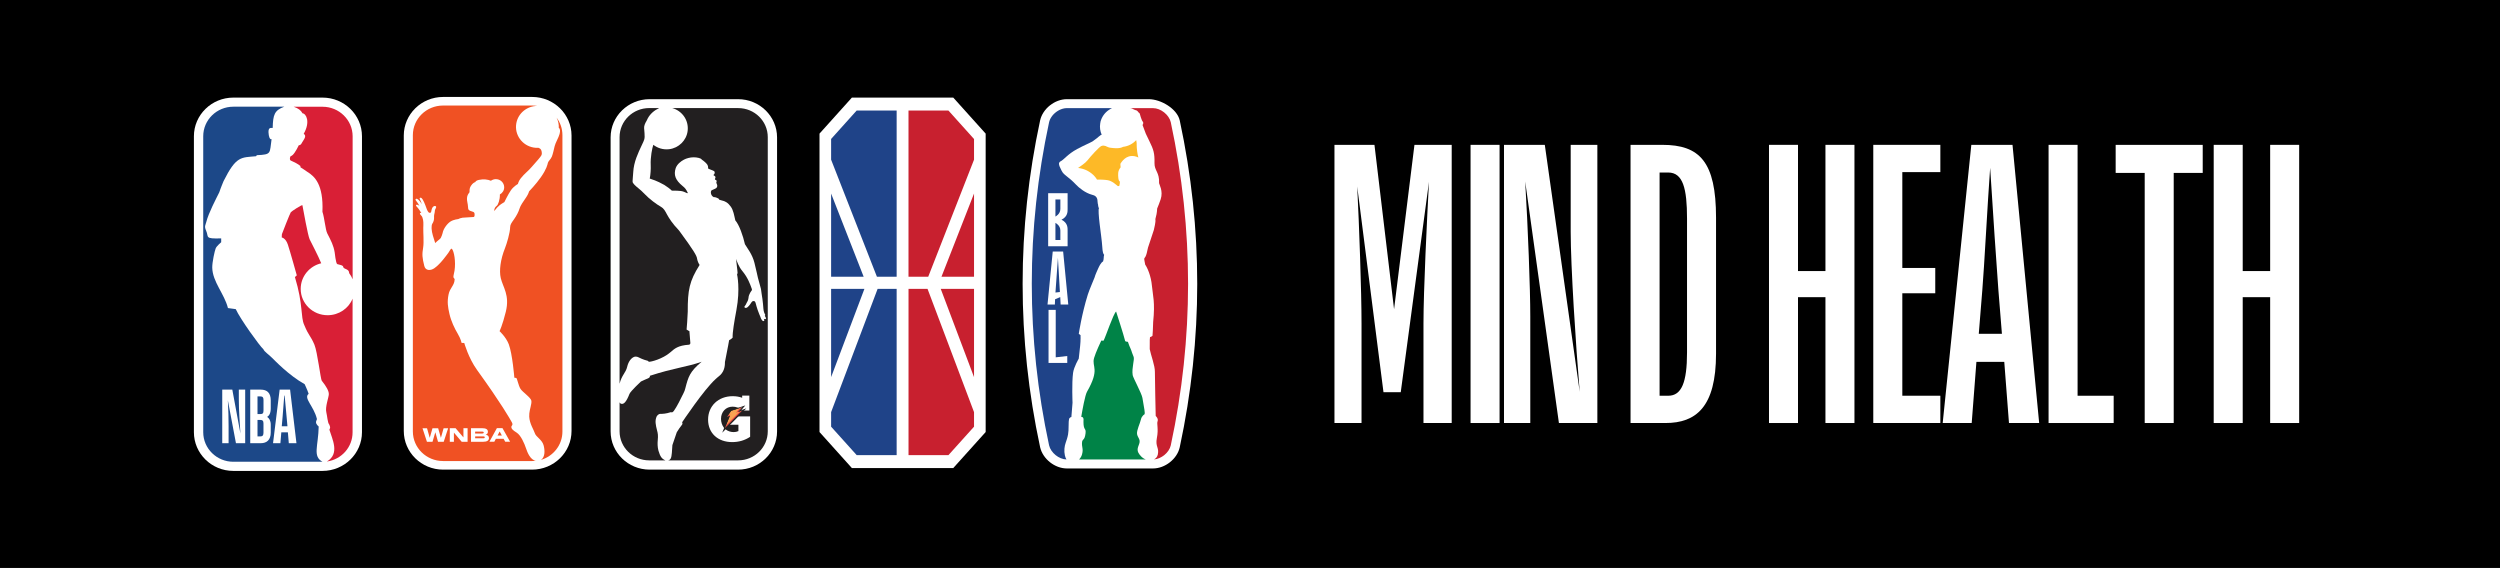
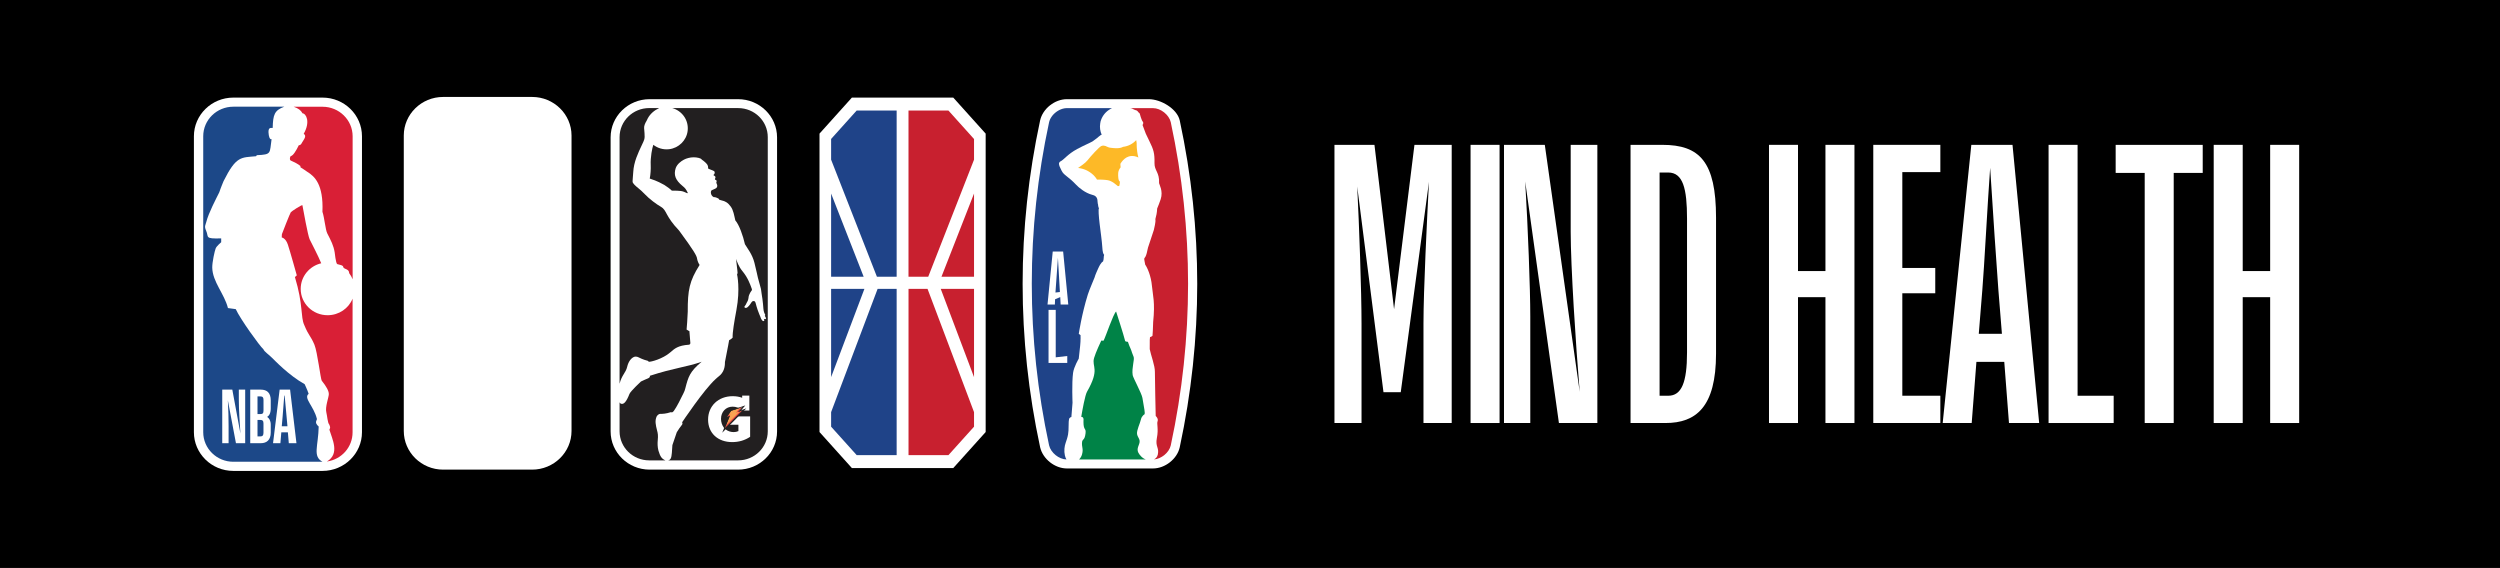
<svg xmlns="http://www.w3.org/2000/svg" width="361px" height="82px" viewBox="0 0 361 82" version="1.1">
  <rect x="0" y="0" width="361" height="82" fill="#333333" stroke="none" />
  <title>Group 2</title>
  <g id="Design" stroke="none" stroke-width="1" fill="none" fill-rule="evenodd">
    <g id="shape-blob" />
    <g id="Group-2">
      <polygon id="Rectangle" fill="#000000" points="0 0 40.589 0 361 0 361 82 0 82" />
      <g id="Group-15" transform="translate(28, 14)" fill-rule="nonzero">
        <g id="Group">
          <g>
            <g transform="translate(0, 0.093)">
              <path d="M18.572,0 L5.694,0 C2.551,0 0,2.504 0,5.579 L0,48.32 C0,51.4 2.551,53.907 5.694,53.907 L18.564,53.907 C21.706,53.907 24.269,51.4 24.269,48.32 L24.269,5.579 C24.269,2.504 21.714,0 18.575,0" id="Path" fill="#FFFFFF" />
              <path d="M15.378,9.884 L15.39,10.065 C15.787,10.289 15.981,10.471 16.378,10.722 C17.428,11.371 18.723,12.522 18.56,16.491 C18.855,17.356 18.984,19.056 19.256,19.605 C19.801,20.667 20.17,21.359 20.33,22.363 C20.33,22.363 20.489,23.924 20.691,24.04 C21.776,24.28 21.461,24.384 21.621,24.57 C21.792,24.782 22.418,24.771 22.418,25.346 C22.636,25.632 22.795,25.926 22.92,26.235 L22.92,5.587 C22.92,3.234 20.967,1.321 18.572,1.321 L14.41,1.321 C15.079,1.553 15.452,1.828 15.674,2.264 C16.211,2.311 16.849,3.489 15.857,5.232 C16.296,5.521 15.954,5.95 15.639,6.449 C15.546,6.611 15.445,6.893 15.149,6.874 C14.776,7.654 14.317,8.408 13.974,8.454 C13.869,8.581 13.792,8.918 13.951,9.072 C14.457,9.296 15.075,9.598 15.382,9.884" id="Path" fill="#D91F36" />
              <path d="M22.916,29.028 C22.352,30.435 20.948,31.424 19.303,31.424 C17.156,31.424 15.421,29.724 15.421,27.622 C15.421,25.829 16.681,24.326 18.385,23.924 C17.938,22.827 16.996,21.046 16.712,20.463 C16.448,19.883 15.806,16.266 15.67,15.552 C15.639,15.397 13.998,16.487 13.994,16.556 C13.897,16.649 12.761,19.555 12.71,19.713 C12.687,19.81 12.687,20.2 12.687,20.2 C12.687,20.2 13.247,20.269 13.566,21.224 C13.885,22.178 14.857,25.663 14.857,25.663 C14.857,25.663 14.597,25.93 14.585,25.91 C15.81,29.933 15.382,31.664 15.935,32.842 C16.623,34.503 16.81,34.287 17.405,35.686 C17.829,36.706 18.303,40.709 18.463,40.886 C19.124,41.705 19.482,42.351 19.482,42.814 C19.482,43.278 18.922,44.661 19.124,45.465 C19.248,45.936 19.311,46.995 19.536,47.196 C19.536,47.196 19.742,47.594 19.641,47.772 C19.614,47.833 19.552,47.926 19.579,48 C19.944,49.263 21.119,51.415 19.213,52.543 L19.252,52.543 C21.333,52.227 22.912,50.476 22.912,48.328 L22.912,29.032 L22.916,29.028 Z" id="Path" fill="#D91F36" />
              <path d="M18.019,47.501 C17.319,46.891 17.786,46.632 17.759,46.388 C17.3,44.522 15.787,43.39 16.569,42.776 C16.374,42.161 15.981,41.385 15.997,41.389 C13.64,40.06 11.633,37.904 11.291,37.587 C10.875,37.146 10.171,36.702 10.038,36.346 C9.471,35.836 6.69,31.973 6.044,30.547 L4.916,30.392 C4.403,28.337 2.691,26.614 2.649,24.554 C2.633,23.774 3.006,22.105 3.146,21.772 C3.283,21.436 3.94,20.884 3.94,20.884 L3.94,20.331 C1.482,20.401 2.186,20.153 1.762,19.215 C1.466,18.569 1.676,18.426 1.785,17.974 C2.116,16.645 3.213,14.597 3.668,13.666 C3.808,13.195 4.282,12.063 4.282,12.063 C6.114,8.4 6.802,8.67 8.977,8.466 L9.085,8.315 C11.267,8.222 10.913,8.06 11.217,6 C10.898,6.132 10.805,5.355 10.805,5.355 C10.63,4.184 11.135,4.405 11.376,4.382 C11.427,2.453 11.629,1.847 13.049,1.314 L5.698,1.314 C3.294,1.314 1.346,3.222 1.346,5.579 L1.346,48.316 C1.346,50.673 3.294,52.586 5.698,52.586 L18.572,52.586 C17.101,51.805 17.969,50.318 18.019,47.497" id="Path" fill="#1C4888" />
              <path d="M8.133,49.904 L8.133,42.169 L9.665,42.169 C10.552,42.169 11.096,42.633 11.096,43.719 L11.096,44.866 C11.096,45.573 10.878,45.929 10.571,46.102 C10.878,46.307 11.096,46.655 11.096,47.238 L11.096,48.367 C11.096,49.429 10.517,49.904 9.665,49.904 L8.133,49.904 L8.133,49.904 Z M9.183,46.543 L9.183,48.927 L9.587,48.927 C9.949,48.927 10.046,48.741 10.046,48.374 L10.046,47.065 C10.046,46.686 9.926,46.543 9.576,46.543 L9.179,46.543 L9.183,46.543 Z M9.183,43.143 L9.183,45.701 L9.579,45.701 C9.953,45.701 10.05,45.569 10.05,45.148 L10.05,43.664 C10.05,43.309 9.941,43.147 9.591,43.147 L9.187,43.147 L9.183,43.143 Z M13.57,48.336 L12.621,48.336 L12.489,49.904 L11.427,49.904 L12.38,42.169 L13.889,42.169 L14.807,49.904 L13.702,49.904 L13.57,48.336 L13.57,48.336 Z M13.099,43.035 L13.045,43.035 C12.979,43.966 12.846,45.604 12.804,46.126 L12.687,47.459 L13.508,47.459 L13.387,46.126 C13.344,45.592 13.189,43.977 13.103,43.035 M5.009,49.904 L4.092,49.904 L4.092,42.169 L5.546,42.169 L6.717,48.51 C6.62,46.995 6.487,45.16 6.487,43.599 L6.487,42.169 L7.405,42.169 L7.405,49.904 L6.071,49.904 L4.901,43.707 C4.978,45.137 5.009,46.276 5.009,47.466 L5.009,49.904 Z" id="Shape" fill="#FFFFFF" />
            </g>
            <g transform="translate(30.306, 0)">
              <path d="M18.537,0 L5.682,0 C2.548,0 0,2.5 0,5.572 L0,48.235 C0,51.311 2.548,53.815 5.682,53.815 L18.529,53.815 C21.664,53.815 24.223,51.311 24.223,48.235 L24.223,5.572 C24.223,2.504 21.671,0 18.537,0" id="Path" fill="#FFFFFF" />
-               <path d="M19.097,52.539 C18.918,52.563 18.735,52.574 18.552,52.574 L5.671,52.574 C3.263,52.574 1.311,50.662 1.311,48.301 L1.311,5.514 C1.311,3.153 3.263,1.24 5.671,1.24 L18.552,1.24 C18.793,1.24 19.03,1.26 19.26,1.298 C17.801,1.31 16.514,2.338 16.25,3.798 C15.954,5.444 17.074,7.017 18.754,7.306 C18.988,7.349 19.225,7.36 19.454,7.345 C19.571,7.395 19.676,7.453 19.754,7.53 C19.902,7.673 19.995,8.149 19.894,8.388 C19.793,8.628 19.17,9.316 18.474,10.104 C17.774,10.896 17.514,10.977 16.884,11.757 C16.58,12.132 16.475,12.569 16.475,12.569 C16.475,12.569 15.865,12.901 15.464,13.481 C15.067,14.06 14.523,15.185 14.523,15.185 C14.523,15.185 14.048,15.455 13.815,15.656 C13.566,15.872 13.418,16.011 13.06,16.479 C13.056,16.089 13.2,15.899 13.434,15.71 C13.617,15.567 13.893,14.868 13.877,14.076 C14.258,13.871 14.515,13.469 14.499,13.013 C14.48,12.364 13.928,11.85 13.266,11.869 C13.01,11.877 12.776,11.962 12.582,12.101 C12.107,11.904 11.516,11.831 10.847,11.978 C10.61,12.028 10.381,12.128 10.326,12.291 C10.194,12.337 9.957,12.434 9.7,12.832 C9.397,13.311 9.537,13.593 9.486,13.767 C9.443,13.898 8.953,14.207 9.187,15.243 C9.284,15.66 9.264,15.969 9.299,16.12 C9.338,16.294 9.42,16.375 9.599,16.448 C9.712,16.494 9.813,16.525 9.929,16.564 C10.097,16.614 10.174,16.664 10.209,16.811 C10.217,16.846 10.225,16.885 10.225,16.923 C10.233,17.028 10.225,17.128 10.217,17.174 C10.206,17.24 10.167,17.298 10.104,17.333 L8.942,17.406 C8.241,17.399 7.891,17.63 7.891,17.63 C7.891,17.63 7.211,17.692 6.748,17.986 C6.297,18.272 5.713,19.014 5.605,19.663 C5.523,19.918 5.476,20.115 5.34,20.362 C5.254,20.52 4.85,20.764 4.539,21.1 C4.325,20.439 4.037,19.601 4.018,19.025 C4.018,19.002 4.018,18.902 4.018,18.874 C4.018,18.697 4.025,18.496 4.103,18.334 C4.298,18.055 4.391,17.727 4.372,17.387 C4.352,17.147 4.403,16.908 4.461,16.676 C4.508,16.498 4.461,16.375 4.551,16.216 C4.601,16.1 4.683,15.992 4.675,15.865 C4.644,15.722 4.457,15.722 4.348,15.776 C4.134,15.876 4.06,16.123 4.006,16.332 C3.959,16.487 3.971,16.653 3.882,16.699 C3.796,16.746 3.648,16.746 3.567,16.641 C3.465,16.525 3.419,16.417 3.349,16.27 C3.279,16.123 3.014,15.258 2.73,14.806 C2.656,14.705 2.586,14.582 2.458,14.551 C2.372,14.52 2.252,14.601 2.295,14.694 C2.407,14.957 2.532,15.216 2.618,15.486 C2.516,15.308 2.388,15.154 2.26,14.991 C2.162,14.883 2.057,14.771 1.917,14.709 C1.84,14.675 1.723,14.709 1.696,14.794 C1.676,14.86 1.735,14.918 1.766,14.972 C1.96,15.216 2.131,15.474 2.275,15.753 C2.182,15.668 2.077,15.583 1.952,15.559 C1.886,15.548 1.801,15.559 1.766,15.621 C1.75,15.683 1.789,15.737 1.824,15.787 C1.976,15.961 2.135,16.131 2.26,16.328 C2.353,16.475 2.446,16.626 2.54,16.773 C2.462,16.722 2.314,16.738 2.322,16.854 C2.396,17.062 2.633,17.174 2.688,17.395 C2.866,17.858 2.835,18.337 2.816,18.909 C2.796,19.481 2.921,21.003 2.804,21.691 C2.625,22.773 2.66,23.198 2.964,24.411 C3.139,25.114 3.874,25.111 4.418,24.728 C5.328,24.094 6.258,22.742 6.472,22.456 C6.643,22.228 6.76,21.869 6.939,21.919 C7.257,22.251 7.534,23.762 7.327,25.091 C7.285,25.377 7.141,25.864 7.168,26.019 C7.199,26.177 7.347,26.25 7.347,26.293 C7.324,27.278 6.662,27.51 6.46,28.549 C6.25,29.62 6.363,30.315 6.6,31.354 C6.841,32.394 7.339,33.433 7.794,34.194 C8.245,34.955 8.35,35.516 8.35,35.516 L8.732,35.527 C8.732,35.527 9.346,37.714 10.571,39.41 C14.103,44.298 15.324,46.477 15.6,46.972 C15.841,47.405 15.53,47.428 15.53,47.663 C15.53,47.899 15.709,48.104 16.304,48.475 C16.903,48.846 17.428,50.059 17.65,50.739 C17.852,51.342 18.28,52.439 19.104,52.551 M22.064,2.987 C22.294,3.439 22.41,3.953 22.383,4.478 C22.566,4.559 22.62,4.884 22.5,5.34 C22.356,5.888 21.905,6.599 21.788,7.098 C21.667,7.596 21.539,8.218 21.384,8.608 C21.224,8.999 20.87,9.265 20.808,9.516 C20.75,9.764 20.625,10.413 19.797,11.591 C19.073,12.623 18.097,13.631 18.097,13.631 C18.097,13.631 17.996,14.014 17.716,14.427 C17.187,15.208 16.852,15.664 16.712,16.127 C16.572,16.591 16.292,17.136 15.919,17.665 C15.569,18.16 15.363,18.426 15.359,18.801 C15.347,19.616 14.865,21.216 14.612,21.842 C13.967,23.449 13.753,25.068 14.005,26.158 C14.317,27.487 15.328,28.611 14.733,31.022 C14.235,33.024 13.83,33.816 13.83,33.816 C13.83,33.816 14.779,34.697 15.164,35.717 C15.693,37.123 15.966,40.543 15.966,40.543 C15.966,40.543 16.129,40.543 16.25,40.589 C16.374,40.639 16.545,41.667 16.856,42.154 C17.167,42.637 18.365,43.413 18.428,43.881 C18.486,44.341 18.175,45.109 18.128,45.701 C18.113,45.902 18.105,46.033 18.113,46.176 C18.171,47.196 18.774,48.069 18.922,48.548 C19.089,49.097 19.952,49.468 20.182,50.275 C20.38,50.963 20.438,52.014 19.804,52.412 C21.597,51.883 22.908,50.252 22.908,48.32 L22.908,5.514 C22.908,4.563 22.593,3.686 22.056,2.979" id="Shape" fill="#F05123" />
              <path d="M13.539,48.892 L14.161,48.892 L13.846,48.305 L13.539,48.892 Z M14.418,49.363 L13.294,49.363 L13.072,49.788 L12.364,49.788 L13.442,47.826 L14.254,47.826 L15.355,49.788 L14.647,49.788 L14.418,49.363 L14.418,49.363 Z M10.307,49.016 L10.307,49.29 L11.474,49.29 C11.637,49.29 11.691,49.232 11.691,49.143 C11.691,49.066 11.637,49.016 11.474,49.016 L10.307,49.016 Z M11.544,48.463 C11.544,48.37 11.474,48.324 11.302,48.324 L10.303,48.324 L10.303,48.598 L11.302,48.598 C11.474,48.598 11.544,48.548 11.544,48.467 M12.302,49.248 C12.302,49.638 11.971,49.792 11.47,49.792 L9.708,49.792 L9.708,47.83 L11.298,47.83 C11.843,47.83 12.146,47.973 12.146,48.347 C12.146,48.571 12.018,48.703 11.859,48.761 C11.851,48.761 11.847,48.768 11.847,48.776 C11.847,48.784 11.851,48.788 11.859,48.788 C12.107,48.823 12.298,48.977 12.298,49.251 M8.615,49.163 L8.615,47.833 L9.214,47.833 L9.214,49.796 L8.366,49.796 L7.238,48.467 L7.238,49.796 L6.643,49.796 L6.643,47.833 L7.483,47.833 L8.615,49.163 L8.615,49.163 Z M4.554,48.417 L4.146,49.8 L3.345,49.8 L2.703,47.837 L3.356,47.837 L3.749,49.221 L4.146,47.837 L4.963,47.837 L5.359,49.221 L5.752,47.837 L6.406,47.837 L5.764,49.8 L4.947,49.8 L4.554,48.417 Z" id="Shape" fill="#FFFFFF" />
            </g>
            <g transform="translate(119.667, 0.321)">
              <path d="M22.69,3.076 L22.69,3.068 C22.69,3.068 22.686,3.06 22.686,3.06 C22.298,1.376 19.952,0 18.214,0 L6.386,0 C4.648,0 2.917,1.364 2.532,3.041 L2.532,3.049 C2.532,3.049 2.528,3.056 2.528,3.056 C-0.84,18.72 -0.844,34.6 2.524,50.248 L2.524,50.256 C2.524,50.256 2.528,50.264 2.528,50.264 C2.917,51.952 4.648,53.324 6.386,53.324 L18.828,53.324 C20.567,53.324 22.298,51.96 22.683,50.287 L22.683,50.279 C22.683,50.279 22.686,50.271 22.686,50.271 C26.055,34.608 26.058,18.732 22.69,3.079" id="Path" fill="#FFFFFF" />
              <path d="M8.152,52.029 L17.794,52.029 C17.545,51.937 17.311,51.79 17.117,51.589 C16.347,50.789 16.611,50.407 16.837,49.758 C17.062,49.108 16.604,48.881 16.522,48.347 C16.444,47.814 16.973,46.782 17.082,46.249 C17.195,45.716 17.615,45.492 17.615,45.492 L17.615,45.492 C17.681,45.31 17.588,44.773 17.3,43.139 C17.183,42.467 15.958,40.249 15.892,39.851 C15.728,38.8 16.199,37.571 16.024,37.193 C15.962,37.038 15.806,36.667 15.795,36.598 C15.74,36.339 15.413,35.624 15.413,35.624 L15.203,35.04 C15.203,35.04 14.982,35.033 14.814,34.948 C14.585,33.997 13.496,30.659 13.496,30.659 C13.068,31.053 12.022,34.237 11.691,34.867 C11.691,34.867 11.528,34.89 11.361,34.855 C11.295,34.994 10.544,36.582 10.318,37.374 C9.945,38.692 11.217,38.897 9.295,42.25 C9.015,42.737 8.627,44.905 8.463,45.871 L8.615,45.894 C8.872,46.06 8.786,46.28 8.786,46.609 C8.79,47.907 9.183,47.428 9.085,48.251 C8.961,49.275 8.689,49.023 8.588,49.464 C8.494,50.306 8.813,50.414 8.58,51.288 C8.502,51.577 8.343,51.836 8.148,52.029" id="Path" fill="#008347" />
              <path d="M11.236,3.3 C11.24,3.276 11.248,3.257 11.252,3.234 C11.26,3.199 11.271,3.164 11.283,3.126 C11.291,3.099 11.302,3.072 11.31,3.045 C11.318,3.014 11.33,2.987 11.341,2.96 C11.353,2.929 11.365,2.898 11.376,2.871 C11.388,2.848 11.396,2.821 11.407,2.797 C11.423,2.766 11.439,2.732 11.454,2.701 C11.462,2.681 11.474,2.658 11.485,2.639 C11.501,2.604 11.524,2.573 11.54,2.538 C11.547,2.523 11.559,2.504 11.567,2.488 C11.59,2.453 11.614,2.419 11.633,2.384 C11.641,2.368 11.649,2.357 11.66,2.345 C11.684,2.307 11.711,2.272 11.738,2.237 C11.746,2.226 11.754,2.214 11.761,2.206 C11.789,2.168 11.82,2.133 11.851,2.094 C11.859,2.086 11.866,2.079 11.87,2.071 C11.901,2.032 11.936,1.994 11.971,1.959 C11.979,1.955 11.983,1.947 11.987,1.943 C12.022,1.905 12.061,1.87 12.1,1.835 C12.1,1.835 12.107,1.828 12.111,1.824 C12.15,1.785 12.193,1.754 12.236,1.716 C12.236,1.716 12.24,1.712 12.244,1.708 C12.286,1.673 12.329,1.638 12.376,1.607 C12.376,1.607 12.376,1.607 12.38,1.607 C12.426,1.573 12.473,1.542 12.52,1.511 L12.52,1.511 C12.566,1.48 12.617,1.449 12.668,1.418 C12.718,1.391 12.769,1.364 12.823,1.337 C12.854,1.321 12.881,1.306 12.909,1.294 L6.386,1.294 C6.332,1.294 6.273,1.294 6.215,1.302 C6.207,1.302 6.2,1.302 6.192,1.302 C6.137,1.306 6.083,1.314 6.028,1.325 C6.021,1.325 6.009,1.325 6.001,1.329 C5.947,1.341 5.892,1.352 5.838,1.368 C5.83,1.368 5.822,1.368 5.815,1.372 C5.76,1.387 5.702,1.403 5.643,1.426 C5.597,1.441 5.546,1.461 5.5,1.48 C5.492,1.48 5.48,1.488 5.472,1.491 C5.426,1.511 5.379,1.53 5.332,1.553 C5.328,1.553 5.321,1.561 5.317,1.561 C5.274,1.584 5.231,1.607 5.188,1.631 C5.181,1.634 5.173,1.638 5.165,1.642 C5.118,1.669 5.076,1.696 5.033,1.723 C5.025,1.731 5.017,1.735 5.009,1.739 C4.971,1.766 4.928,1.793 4.889,1.82 C4.885,1.82 4.877,1.828 4.873,1.831 C4.831,1.862 4.788,1.893 4.749,1.928 C4.741,1.936 4.733,1.943 4.726,1.947 C4.687,1.978 4.648,2.013 4.609,2.048 C4.609,2.048 4.609,2.048 4.609,2.048 C4.57,2.083 4.531,2.121 4.496,2.156 L4.473,2.179 C4.438,2.218 4.403,2.256 4.368,2.295 C4.368,2.295 4.364,2.303 4.36,2.303 C4.329,2.341 4.298,2.376 4.27,2.415 C4.263,2.423 4.255,2.43 4.251,2.442 C4.22,2.481 4.193,2.523 4.165,2.562 C4.158,2.569 4.158,2.577 4.15,2.585 C4.127,2.623 4.103,2.658 4.08,2.697 C4.076,2.705 4.072,2.712 4.064,2.72 C4.041,2.763 4.018,2.805 3.994,2.851 C3.994,2.859 3.987,2.871 3.983,2.879 C3.963,2.917 3.944,2.96 3.928,2.998 C3.928,3.006 3.924,3.01 3.92,3.014 C3.905,3.06 3.885,3.103 3.874,3.149 C3.874,3.161 3.866,3.172 3.862,3.18 C3.847,3.226 3.835,3.273 3.823,3.319 C0.49,18.805 0.49,34.507 3.819,49.978 C4.068,51.052 5.231,51.995 6.332,52.026 C6.238,51.89 6.165,51.701 6.102,51.442 C5.951,50.793 6.044,50.098 6.219,49.611 C6.324,49.313 6.484,48.853 6.561,48.413 C6.631,48.011 6.635,47.633 6.635,47.389 C6.635,46.844 6.647,46.168 6.775,46.048 C6.9,45.929 6.981,45.905 6.981,45.905 L7.04,45.905 C7.04,45.905 7.207,43.831 7.207,43.831 C7.207,43.831 7.086,41.006 7.285,39.519 C7.401,38.657 8.105,37.467 8.105,37.467 L8.304,35.643 C8.397,34.782 8.362,34.075 8.362,34.075 C8.199,33.97 8.109,33.893 8.109,33.893 C8.109,33.893 8.514,31.103 9.416,28.209 C9.638,27.498 10.299,26.007 10.392,25.737 C10.49,25.362 10.762,24.774 10.91,24.446 C11.341,23.48 11.61,23.441 11.61,23.441 C11.757,23.071 11.672,22.746 11.773,22.472 C11.66,22.394 11.536,22.101 11.497,21.266 C11.466,20.648 11.217,18.793 11.116,17.967 C10.995,16.962 10.913,15.845 11.022,15.787 C11.011,15.702 10.882,15.478 10.898,15.243 L10.859,15.115 C10.773,14.806 10.929,14.269 10.423,13.948 C10.303,13.89 10.171,13.84 10.019,13.801 C9.039,13.546 8.109,12.766 7.748,12.38 C6.55,11.104 5.966,11.019 5.624,10.32 C5.379,9.826 5.243,9.563 5.251,9.273 C5.251,9.273 5.282,9.149 5.321,9.111 C5.359,9.064 5.398,9.014 5.457,8.987 C5.97,8.751 6.476,7.948 7.884,7.194 C8.899,6.65 9.552,6.398 10.089,6.101 C10.353,5.912 10.579,5.742 10.75,5.614 C10.89,5.506 11.147,5.251 11.298,5.17 C11.341,5.154 11.384,5.143 11.419,5.135 C11.201,4.64 11.104,4.076 11.209,3.47 C11.217,3.412 11.232,3.354 11.244,3.292" id="Path" fill="#1F4388" />
              <path d="M21.399,3.342 C21.146,2.253 19.944,1.294 18.828,1.294 L15.522,1.294 C15.561,1.298 15.596,1.306 15.627,1.31 C15.627,1.31 15.631,1.31 15.635,1.31 C15.666,1.318 15.697,1.325 15.728,1.333 C15.779,1.348 15.826,1.368 15.868,1.387 C15.931,1.414 15.989,1.445 16.055,1.48 L16.055,1.48 C16.055,1.48 16.078,1.491 16.086,1.495 C16.094,1.495 16.102,1.503 16.11,1.503 C16.117,1.507 16.125,1.511 16.137,1.518 C16.148,1.518 16.156,1.526 16.168,1.53 C16.176,1.53 16.183,1.538 16.191,1.542 C16.203,1.546 16.218,1.549 16.23,1.557 C16.238,1.557 16.246,1.565 16.253,1.565 C16.277,1.573 16.296,1.58 16.324,1.588 C16.374,1.603 16.429,1.615 16.479,1.638 C16.615,1.708 16.674,1.87 16.798,1.963 C16.821,1.978 16.845,1.994 16.868,2.017 C16.911,2.059 16.926,2.125 16.942,2.183 C17.004,2.45 17.086,2.674 17.183,2.929 C17.214,3.014 17.261,3.137 17.323,3.207 C17.354,3.246 17.416,3.338 17.424,3.419 C17.432,3.52 17.366,3.69 17.315,3.725 C17.463,4.142 17.79,4.992 17.79,4.992 C17.79,4.992 18.101,5.645 18.307,6.066 C18.918,7.299 19.069,7.816 19.042,9.219 C19.019,10.332 19.781,10.567 19.703,12.097 C19.696,12.283 20.333,13.249 19.937,14.447 C19.773,14.941 19.559,15.478 19.427,15.791 C19.408,16.386 19.287,16.896 19.159,17.352 C19.17,17.368 19.174,17.375 19.186,17.399 C19.217,17.708 19.019,18.647 18.945,18.894 C18.871,19.145 18.587,19.937 18.478,20.308 C18.432,20.47 18.256,20.98 18.105,21.432 C17.973,22.043 17.879,22.503 17.731,22.754 C17.712,22.785 17.545,23.005 17.553,23.044 C17.56,23.121 17.623,23.565 17.704,23.905 C17.996,24.303 18.544,25.505 18.673,26.965 C18.797,28.348 19.151,29.283 18.848,32.201 C18.809,33.155 18.797,33.92 18.754,34.167 C18.614,34.306 18.393,34.36 18.393,34.36 L18.358,34.778 L18.358,34.994 C18.358,34.994 18.354,36.099 18.354,36.099 C18.509,36.934 19.12,38.483 19.1,39.391 C19.089,40.005 19.209,45.442 19.217,45.743 L19.217,45.743 C19.217,45.743 19.641,46.122 19.489,46.504 C19.338,46.887 19.649,47.609 19.388,48.908 C19.132,50.206 19.742,50.279 19.521,51.311 C19.447,51.659 19.233,51.894 18.96,52.022 C20.038,51.948 21.154,51.025 21.391,49.997 C24.724,34.511 24.724,18.809 21.395,3.338" id="Path" fill="#C8202F" />
              <path d="M16.479,6.41 L16.401,5.912 C15.927,6.437 15.258,6.8 14.496,6.885 C14.324,7.001 13.978,7.071 13.71,7.078 C13.189,7.09 12.846,7.032 12.71,7.017 C12.582,7.005 12.485,6.978 12.395,6.947 C12.216,6.893 12.1,6.808 11.975,6.762 C11.847,6.727 11.59,6.646 11.345,6.773 C11.003,6.951 9.856,8.207 9.369,8.829 C9.031,9.261 8.304,9.714 8.004,9.934 C8.063,9.941 8.121,9.949 8.175,9.957 C8.195,9.957 8.214,9.965 8.23,9.965 C8.269,9.969 8.304,9.976 8.339,9.984 C8.362,9.984 8.381,9.992 8.401,9.996 C8.432,10.003 8.467,10.011 8.498,10.019 C8.522,10.023 8.541,10.026 8.56,10.034 C8.592,10.042 8.623,10.05 8.654,10.057 C8.673,10.065 8.693,10.069 8.716,10.077 C8.747,10.084 8.774,10.092 8.802,10.104 C8.821,10.111 8.84,10.119 8.86,10.123 C8.891,10.131 8.918,10.142 8.945,10.154 C8.965,10.162 8.98,10.169 9,10.173 C9.027,10.185 9.054,10.196 9.085,10.208 C9.101,10.216 9.117,10.224 9.136,10.231 C9.163,10.243 9.19,10.254 9.222,10.27 C9.237,10.278 9.253,10.281 9.264,10.289 C9.295,10.305 9.323,10.32 9.354,10.336 C9.365,10.339 9.377,10.347 9.385,10.351 C9.424,10.37 9.459,10.39 9.494,10.413 C9.494,10.413 9.498,10.413 9.502,10.417 C9.579,10.463 9.653,10.509 9.723,10.556 C9.727,10.556 9.731,10.564 9.739,10.567 C9.77,10.587 9.797,10.606 9.824,10.629 C9.832,10.633 9.84,10.641 9.848,10.645 C9.871,10.66 9.894,10.679 9.922,10.699 C9.929,10.706 9.937,10.71 9.945,10.718 C9.968,10.734 9.988,10.753 10.011,10.772 C10.019,10.78 10.027,10.788 10.034,10.791 C10.054,10.807 10.073,10.826 10.097,10.846 C10.104,10.853 10.112,10.861 10.12,10.865 C10.139,10.884 10.159,10.9 10.178,10.919 C10.186,10.923 10.19,10.931 10.198,10.934 C10.217,10.954 10.237,10.973 10.252,10.989 C10.256,10.992 10.26,11 10.268,11.004 C10.287,11.023 10.307,11.043 10.322,11.062 L10.334,11.074 C10.353,11.097 10.373,11.116 10.392,11.139 C10.392,11.139 10.392,11.139 10.392,11.139 C10.451,11.209 10.501,11.271 10.548,11.325 C10.548,11.325 10.548,11.332 10.552,11.332 C10.563,11.348 10.575,11.363 10.587,11.379 C10.587,11.383 10.591,11.387 10.595,11.39 C10.602,11.402 10.614,11.414 10.622,11.429 C10.622,11.433 10.63,11.437 10.633,11.444 C10.641,11.456 10.645,11.468 10.653,11.475 C10.653,11.479 10.661,11.483 10.661,11.491 C10.668,11.499 10.672,11.506 10.676,11.514 C10.676,11.518 10.684,11.526 10.684,11.529 C10.688,11.533 10.692,11.541 10.696,11.545 C10.696,11.549 10.703,11.557 10.703,11.56 C10.703,11.56 10.707,11.568 10.711,11.568 C10.711,11.576 10.719,11.58 10.719,11.584 C10.731,11.603 10.738,11.614 10.738,11.614 L10.84,11.614 C10.878,11.614 10.933,11.614 10.991,11.614 L11.007,11.614 C11.034,11.614 11.061,11.614 11.092,11.614 C11.1,11.614 11.108,11.614 11.112,11.614 C11.143,11.614 11.174,11.614 11.209,11.614 L11.232,11.614 C11.267,11.614 11.302,11.614 11.337,11.618 C11.345,11.618 11.353,11.618 11.357,11.618 C11.392,11.618 11.431,11.618 11.466,11.622 C11.466,11.622 11.474,11.622 11.477,11.622 C11.516,11.622 11.555,11.626 11.594,11.63 C11.602,11.63 11.61,11.63 11.617,11.63 C11.656,11.63 11.695,11.638 11.734,11.638 C11.742,11.638 11.754,11.638 11.761,11.638 C11.8,11.638 11.839,11.645 11.878,11.649 C11.886,11.649 11.894,11.649 11.901,11.649 C11.94,11.649 11.983,11.657 12.022,11.665 C12.026,11.665 12.03,11.665 12.034,11.665 C12.072,11.672 12.111,11.676 12.15,11.68 C12.154,11.68 12.158,11.68 12.166,11.68 C12.205,11.688 12.244,11.696 12.279,11.699 C12.286,11.699 12.29,11.699 12.298,11.703 C12.333,11.711 12.368,11.719 12.403,11.727 C12.411,11.727 12.415,11.727 12.423,11.73 C12.458,11.738 12.489,11.746 12.52,11.757 C12.52,11.757 12.528,11.757 12.531,11.761 C12.563,11.769 12.594,11.781 12.621,11.792 C13.006,11.943 13.41,12.256 13.554,12.395 L13.757,12.557 C13.823,12.55 13.889,12.542 13.951,12.534 C13.994,12.418 14.06,12.078 14.04,11.885 C13.807,11.815 13.768,11.089 13.803,10.625 C13.827,10.363 13.99,10.015 14.107,9.914 C14.223,9.818 14.037,9.397 14.169,9.242 C14.293,9.095 14.892,8.017 16.141,8.23 C16.351,8.265 16.541,8.334 16.712,8.423 C16.588,7.955 16.464,7.272 16.464,6.379" id="Path" fill="#FDB927" />
              <polygon id="Path" fill="#FFFFFF" points="6.445 37.084 4.78 37.278 4.78 30.427 3.742 30.427 3.742 37.378 3.742 38.089 6.445 38.089" />
-               <path d="M5.449,15.853 C5.449,16.606 4.737,16.95 4.737,16.95 L4.737,14.481 L5.449,14.481 L5.449,15.853 Z M5.449,20.331 L4.737,20.331 L4.737,17.862 C4.737,17.862 5.449,18.21 5.449,18.96 L5.449,20.331 Z M5.612,17.406 C6.534,16.95 6.495,16.209 6.495,15.841 L6.495,13.577 L3.687,13.577 L3.687,21.235 L6.495,21.235 L6.495,18.971 C6.495,18.608 6.534,17.862 5.612,17.406" id="Shape" fill="#FFFFFF" />
              <path d="M4.741,27.92 L5.099,22.908 L5.383,27.846 L4.741,27.92 L4.741,27.92 Z M5.846,22 L4.348,22 L3.594,29.658 L4.656,29.658 L4.687,28.893 L5.433,28.58 L5.488,29.654 L6.592,29.654 L5.85,21.996 L5.846,22 Z" id="Shape" fill="#FFFFFF" />
            </g>
            <g transform="translate(60.172, 0.321)">
              <path d="M18.412,0 L5.632,0 C2.528,0 0,2.473 0,5.517 L0,47.976 C0.004,51.021 2.528,53.494 5.636,53.494 C5.636,53.494 18.381,53.494 18.408,53.494 C21.512,53.494 24.04,51.017 24.036,47.976 L24.036,5.521 C24.036,2.477 21.512,0 18.408,0" id="Path" fill="#FFFFFF" />
              <path d="M22.259,31.25 C22.298,31.235 22.329,31.208 22.336,31.161 C22.34,31.134 22.274,31.038 22.247,30.98 C22.095,30.686 22.068,30.311 22.064,30.265 C22.064,30.265 21.986,29.071 21.8,28.051 C21.769,27.784 21.741,27.541 21.71,27.398 C21.664,27.174 21.38,26.216 21.271,25.787 C21.271,25.787 20.987,24.485 20.769,23.627 C20.454,22.383 19.773,21.579 19.396,20.942 C19.132,19.763 18.572,18.137 18.008,17.503 C17.836,16.796 17.743,16.038 17.331,15.486 C16.899,14.899 16.553,14.736 15.876,14.574 C15.802,14.555 15.736,14.524 15.674,14.505 C15.623,14.381 15.577,14.35 15.577,14.35 C15.577,14.35 15.106,14.095 14.912,14.153 C14.437,13.956 14.379,13.291 14.604,13.148 C14.783,13.04 15.219,12.932 15.32,12.762 C15.41,12.611 15.425,12.507 15.367,12.329 C15.328,12.213 15.297,12.217 15.273,12.074 C15.25,11.951 15.324,11.931 15.312,11.827 C15.293,11.684 15.196,11.649 15.122,11.634 C15.087,11.626 15.048,11.587 15.063,11.541 C15.067,11.526 15.129,11.387 15.141,11.309 C15.153,11.232 15.149,11.186 15.044,11.104 C14.904,11.004 14.923,11.012 14.846,10.965 C14.846,10.965 14.846,10.954 14.846,10.95 C14.935,10.88 15.009,10.78 15.028,10.687 C15.052,10.579 15.028,10.455 14.935,10.39 C14.776,10.274 14.192,10.096 14.134,10.05 C14.002,9.941 14.157,9.783 13.986,9.489 C13.865,9.288 13.539,8.972 13.15,8.717 C13.107,8.531 12.458,8.384 11.96,8.392 C11.47,8.4 10.956,8.535 10.575,8.74 C10.139,8.976 9.622,9.37 9.404,9.941 C9.078,10.946 9.354,11.68 10.385,12.53 C10.758,12.835 10.878,12.967 11.155,13.55 C11.135,13.558 11.085,13.573 11.061,13.581 C10.777,13.442 10.458,13.299 10.151,13.26 C9.369,13.168 8.86,13.249 8.817,13.191 C8.72,13.056 8.039,12.546 7.759,12.387 C6.624,11.746 5.982,11.584 5.651,11.464 C5.768,10.915 5.818,10.057 5.791,9.509 C5.737,8.381 6.001,7.051 6.168,6.588 C6.783,7.067 7.58,7.322 8.444,7.225 C9.832,7.063 10.956,5.958 11.123,4.586 C11.314,3.033 10.314,1.681 8.91,1.287 L18.416,1.287 C20.781,1.287 22.694,3.164 22.694,5.483 L22.694,47.961 C22.694,50.279 20.781,52.157 18.416,52.157 L8.3,52.157 C8.315,52.134 8.525,52.157 8.662,51.921 C8.879,51.539 8.844,50.712 8.922,49.951 C8.984,49.727 9.474,48.343 9.556,48.096 C9.832,47.667 10.05,47.312 10.264,47.072 C10.478,46.833 10.322,46.663 10.322,46.663 C10.322,46.663 13.465,41.945 15.157,40.423 C15.157,40.423 15.499,40.106 15.833,39.839 C16.541,39.163 16.506,38.224 16.51,37.954 C16.95,35.786 17.113,34.809 17.113,34.805 C17.409,34.666 17.619,34.438 17.619,34.438 C17.591,33.673 17.852,32.131 18.163,30.466 C18.747,27.344 18.26,25.308 18.26,25.308 C18.346,25.145 18.354,25.037 18.303,24.74 C18.218,24.222 18.179,23.449 18.116,23.067 C18.241,23.399 18.455,24.133 19.042,24.84 C19.773,25.721 20.139,26.675 20.376,27.359 C20.376,27.359 20.45,27.525 20.376,27.626 C20.376,27.626 19.933,28.136 19.909,28.712 C19.894,28.789 19.871,29.067 19.668,29.365 C19.629,29.426 19.598,29.519 19.513,29.681 C19.423,29.844 19.318,29.929 19.318,29.964 C19.307,30.149 19.544,30.226 19.769,30.045 C19.898,29.94 20.069,29.743 20.166,29.596 C20.244,29.473 20.423,29.156 20.598,29.148 C20.761,29.141 20.8,29.187 20.831,29.218 C20.925,29.307 20.956,29.508 21.072,29.925 C21.107,30.064 21.162,30.238 21.228,30.419 C21.391,30.879 21.601,31.385 21.636,31.447 C21.636,31.505 21.722,31.691 21.784,31.803 C21.862,31.949 21.982,32.046 22.06,32.05 C22.119,32.05 22.196,32.004 22.2,31.946 C22.2,31.93 22.126,31.71 22.126,31.71 C22.243,31.795 22.403,31.779 22.449,31.664 C22.469,31.617 22.379,31.49 22.364,31.463 C22.294,31.354 22.266,31.246 22.266,31.246" id="Path" fill="#221F20" />
              <path d="M11.31,35.458 C11.442,35.435 11.524,35.326 11.516,35.199 L11.376,33.491 C11.376,33.491 11.267,33.476 10.972,33.267 C11.042,32.641 11.065,31.984 11.139,30.686 C11.127,27.549 11.388,26.254 12.831,23.971 C12.843,23.955 12.858,23.917 12.811,23.866 C12.714,23.758 12.524,23.318 12.485,23.013 C12.43,22.607 12.034,21.888 9.887,18.971 C7.849,16.842 8.144,16.042 7.265,15.54 C6.616,15.173 5.585,14.408 4.928,13.709 C4.305,13.044 3.73,12.673 3.442,12.356 C3.038,11.908 3.185,12.059 3.267,10.548 C3.345,9.053 3.971,7.774 4.5,6.646 C4.873,5.85 4.959,5.769 4.897,4.915 C4.897,4.888 4.866,4.555 4.838,4.181 C4.811,3.844 4.998,3.443 5.2,3.114 C5.247,3.002 5.297,2.894 5.356,2.79 C5.706,2.129 6.301,1.611 7.016,1.283 L5.577,1.283 C3.213,1.283 1.295,3.161 1.295,5.479 L1.295,41.091 C1.614,39.816 2.186,39.53 2.392,38.645 C2.567,37.896 2.975,37.347 3.442,37.196 C3.594,37.15 3.835,37.181 3.979,37.251 C4.197,37.355 4.679,37.614 5.356,37.776 C5.418,37.799 5.468,37.861 5.503,37.915 L5.503,37.915 C5.776,37.965 7.514,37.517 8.615,36.563 C9.233,36.026 9.704,35.57 11.318,35.454" id="Path" fill="#221F20" />
              <path d="M13.134,37.919 C10.96,38.692 9.179,38.796 5.675,39.94 C5.725,40.318 5.317,40.291 4.379,40.77 C4.379,40.77 2.878,42.169 2.726,42.556 C2.275,43.711 1.898,44.116 1.497,43.977 C1.416,43.95 1.35,43.877 1.295,43.776 L1.295,47.961 C1.295,50.279 3.209,52.157 5.573,52.157 L7.911,52.157 C7.335,51.914 7.149,51.539 6.907,50.751 C6.771,50.252 6.764,49.692 6.806,49.275 C6.88,48.544 6.818,48.239 6.709,47.837 C6.503,47.026 6.378,46.439 6.639,45.84 C6.67,45.77 6.876,45.442 7.176,45.442 C7.499,45.442 7.969,45.434 8.693,45.198 C8.743,45.183 8.802,45.206 8.852,45.237 C8.899,45.222 9.039,45.14 9.117,45.036 C9.579,44.41 10.19,43.139 10.509,42.49 C10.68,42.142 10.7,42.092 10.789,41.752 C11.217,40.102 11.411,39.364 13.142,37.919" id="Path" fill="#221F20" />
              <path d="M18.299,45.813 L17.109,47.01 L18.455,47.01 L18.455,47.93 C18.198,48.034 18.035,48.073 17.77,48.073 C17.343,48.073 16.954,47.942 16.65,47.71 C16.65,47.71 16.561,47.648 16.471,47.559 C16.382,47.47 16.335,47.405 16.335,47.405 C16.098,47.084 15.942,46.628 15.942,46.164 C15.942,45.148 16.646,44.402 17.615,44.402 C17.856,44.402 18.078,44.437 18.292,44.518 L18.564,44.619 L18.467,44.986 L19.011,44.986 L19.085,44.955 L20.034,44.955 L20.034,42.803 L18.999,42.803 L18.999,43.12 C18.587,42.965 18.132,42.888 17.626,42.888 C15.565,42.888 14.075,44.298 14.075,46.269 C14.075,48.239 15.503,49.518 17.556,49.518 C18.525,49.518 19.392,49.259 20.147,48.753 L20.147,45.809 L18.299,45.809 L18.299,45.813 Z" id="Path" fill="#FFFFFF" />
              <polygon id="Path" fill="#F9A352" points="17.397 45.001 18.976 44.487 18.404 45.164 19.027 44.955 16.491 47.517 17.214 45.735 16.802 45.886" />
              <polygon id="Path" fill="#EF4042" points="16.961 45.65 16.802 45.886 17.214 45.735 17.296 45.523" />
              <polygon id="Path" fill="#EF4042" points="18.677 44.588 18.097 45.272 18.404 45.167 18.98 44.487" />
              <polygon id="Path" fill="#EF4042" points="18.665 45.079 16.658 47.111 16.491 47.517 19.027 44.955" />
              <path d="M16.113,48.166 C16.226,47.884 17.004,45.967 17.004,45.967 L16.491,46.16 L17.327,44.912 L19.451,44.221 L18.883,44.893 L19.594,44.65 L16.113,48.166 L16.113,48.166 Z M16.802,45.89 L17.214,45.735 L16.495,47.517 L19.027,44.955 L18.404,45.164 L18.98,44.487 L17.397,45.001 L16.802,45.886 L16.802,45.89 Z" id="Shape" fill="#221F20" />
            </g>
            <g transform="translate(90.337, 0.093)">
              <polygon id="Path" fill="#FFFFFF" points="23.993 5.201 19.314 0 4.675 0 0 5.201 0 48.293 4.675 53.494 19.314 53.494 23.993 48.293" />
              <path d="M5.371,51.628 L1.676,47.52 L1.676,45.419 L8.389,27.622 L11.139,27.622 L11.139,51.628 L5.371,51.628 Z M6.378,25.872 L1.676,25.872 L1.676,13.855 L6.378,25.872 Z M1.676,27.622 L6.484,27.622 L1.676,40.365 L1.676,27.622 Z M5.371,1.866 L11.139,1.866 L11.139,25.872 L8.292,25.872 L1.676,8.964 L1.676,5.973 L5.371,1.862 L5.371,1.866 Z" id="Shape" fill="#1F4388" />
              <path d="M12.854,51.628 L12.854,27.622 L15.6,27.622 L22.313,45.419 L22.313,47.52 L18.618,51.628 L12.854,51.628 Z M22.313,13.852 L22.313,25.868 L17.611,25.868 L22.313,13.852 L22.313,13.852 Z M22.313,40.365 L17.506,27.622 L22.313,27.622 L22.313,40.365 Z M22.313,5.973 L22.313,8.964 L15.697,25.872 L12.85,25.872 L12.85,1.866 L18.614,1.866 L22.309,5.977 L22.313,5.973 Z" id="Shape" fill="#C8202F" />
            </g>
          </g>
          <g transform="translate(164.696, 6.912)" fill="#FFFFFF">
            <path d="M3.909,40.172 L0,40.172 L0,0.004 L5.776,0.004 L8.607,23.743 L11.551,0.004 L16.93,0.004 L16.93,40.172 L12.854,40.172 L12.854,25.825 C12.854,20.988 13.364,10.749 13.648,5.347 L9.572,35.724 L7.079,35.724 L3.286,6.02 C3.57,11.703 3.909,21.154 3.909,25.822 L3.909,40.168 L3.909,40.172 Z" id="Path" />
            <polygon id="Path" points="23.842 0.004 23.842 40.172 19.653 40.172 19.653 0.004" />
            <path d="M30.374,0.004 L35.414,35.67 C34.846,28.92 34.111,17.499 34.111,12.55 L34.111,0.004 L37.962,0.004 L37.962,40.172 L32.412,40.172 L27.542,5.293 C27.939,11.877 28.277,20.822 28.277,24.759 L28.277,40.172 L24.481,40.172 L24.481,0.004 L30.37,0.004 L30.374,0.004 Z" id="Path" />
            <path d="M42.755,40.172 L42.755,0.004 L47.341,0.004 C52.72,0.004 55.1,2.423 55.1,10.525 L55.1,30.157 C55.1,37.865 52.21,40.172 47.796,40.172 L42.755,40.172 Z M50.911,29.991 L50.911,10.637 C50.911,6.36 50.343,3.999 48.193,3.999 L46.948,3.999 L46.948,36.234 L48.193,36.234 C50.118,36.234 50.911,34.322 50.911,29.991 Z" id="Shape" />
            <polygon id="Path" points="66.935 0.004 66.935 18.229 70.899 18.229 70.899 0.004 75.087 0.004 75.087 40.172 70.899 40.172 70.899 22 66.935 22 66.935 40.172 62.747 40.172 62.747 0.004" />
            <polygon id="Path" points="77.806 0.004 87.49 0.004 87.49 3.941 81.999 3.941 81.999 17.781 86.755 17.781 86.755 21.436 81.999 21.436 81.999 36.231 87.49 36.231 87.49 40.168 77.806 40.168 77.806 0" />
            <path d="M91.963,0.004 L97.91,0.004 L101.76,40.172 L97.4,40.172 L96.72,31.339 L92.698,31.339 L92.018,40.172 L87.829,40.172 L91.963,0.004 L91.963,0.004 Z M93.04,27.29 L96.381,27.29 L95.872,20.988 C95.646,18.063 95.024,8.894 94.682,3.323 C94.285,8.778 93.834,17.611 93.55,20.988 L93.04,27.29 L93.04,27.29 Z" id="Shape" />
            <polygon id="Path" points="103.118 0.004 107.307 0.004 107.307 36.234 112.518 36.234 112.518 40.172 103.118 40.172" />
            <polygon id="Path" points="116.995 4.057 112.806 4.057 112.806 0.008 125.376 0.008 125.376 4.057 121.188 4.057 121.188 40.172 116.999 40.172 116.999 4.057" />
            <polygon id="Path" points="131.152 0.004 131.152 18.229 135.115 18.229 135.115 0.004 139.304 0.004 139.304 40.172 135.115 40.172 135.115 22 131.152 22 131.152 40.172 126.963 40.172 126.963 0.004" />
          </g>
        </g>
      </g>
    </g>
  </g>
</svg>